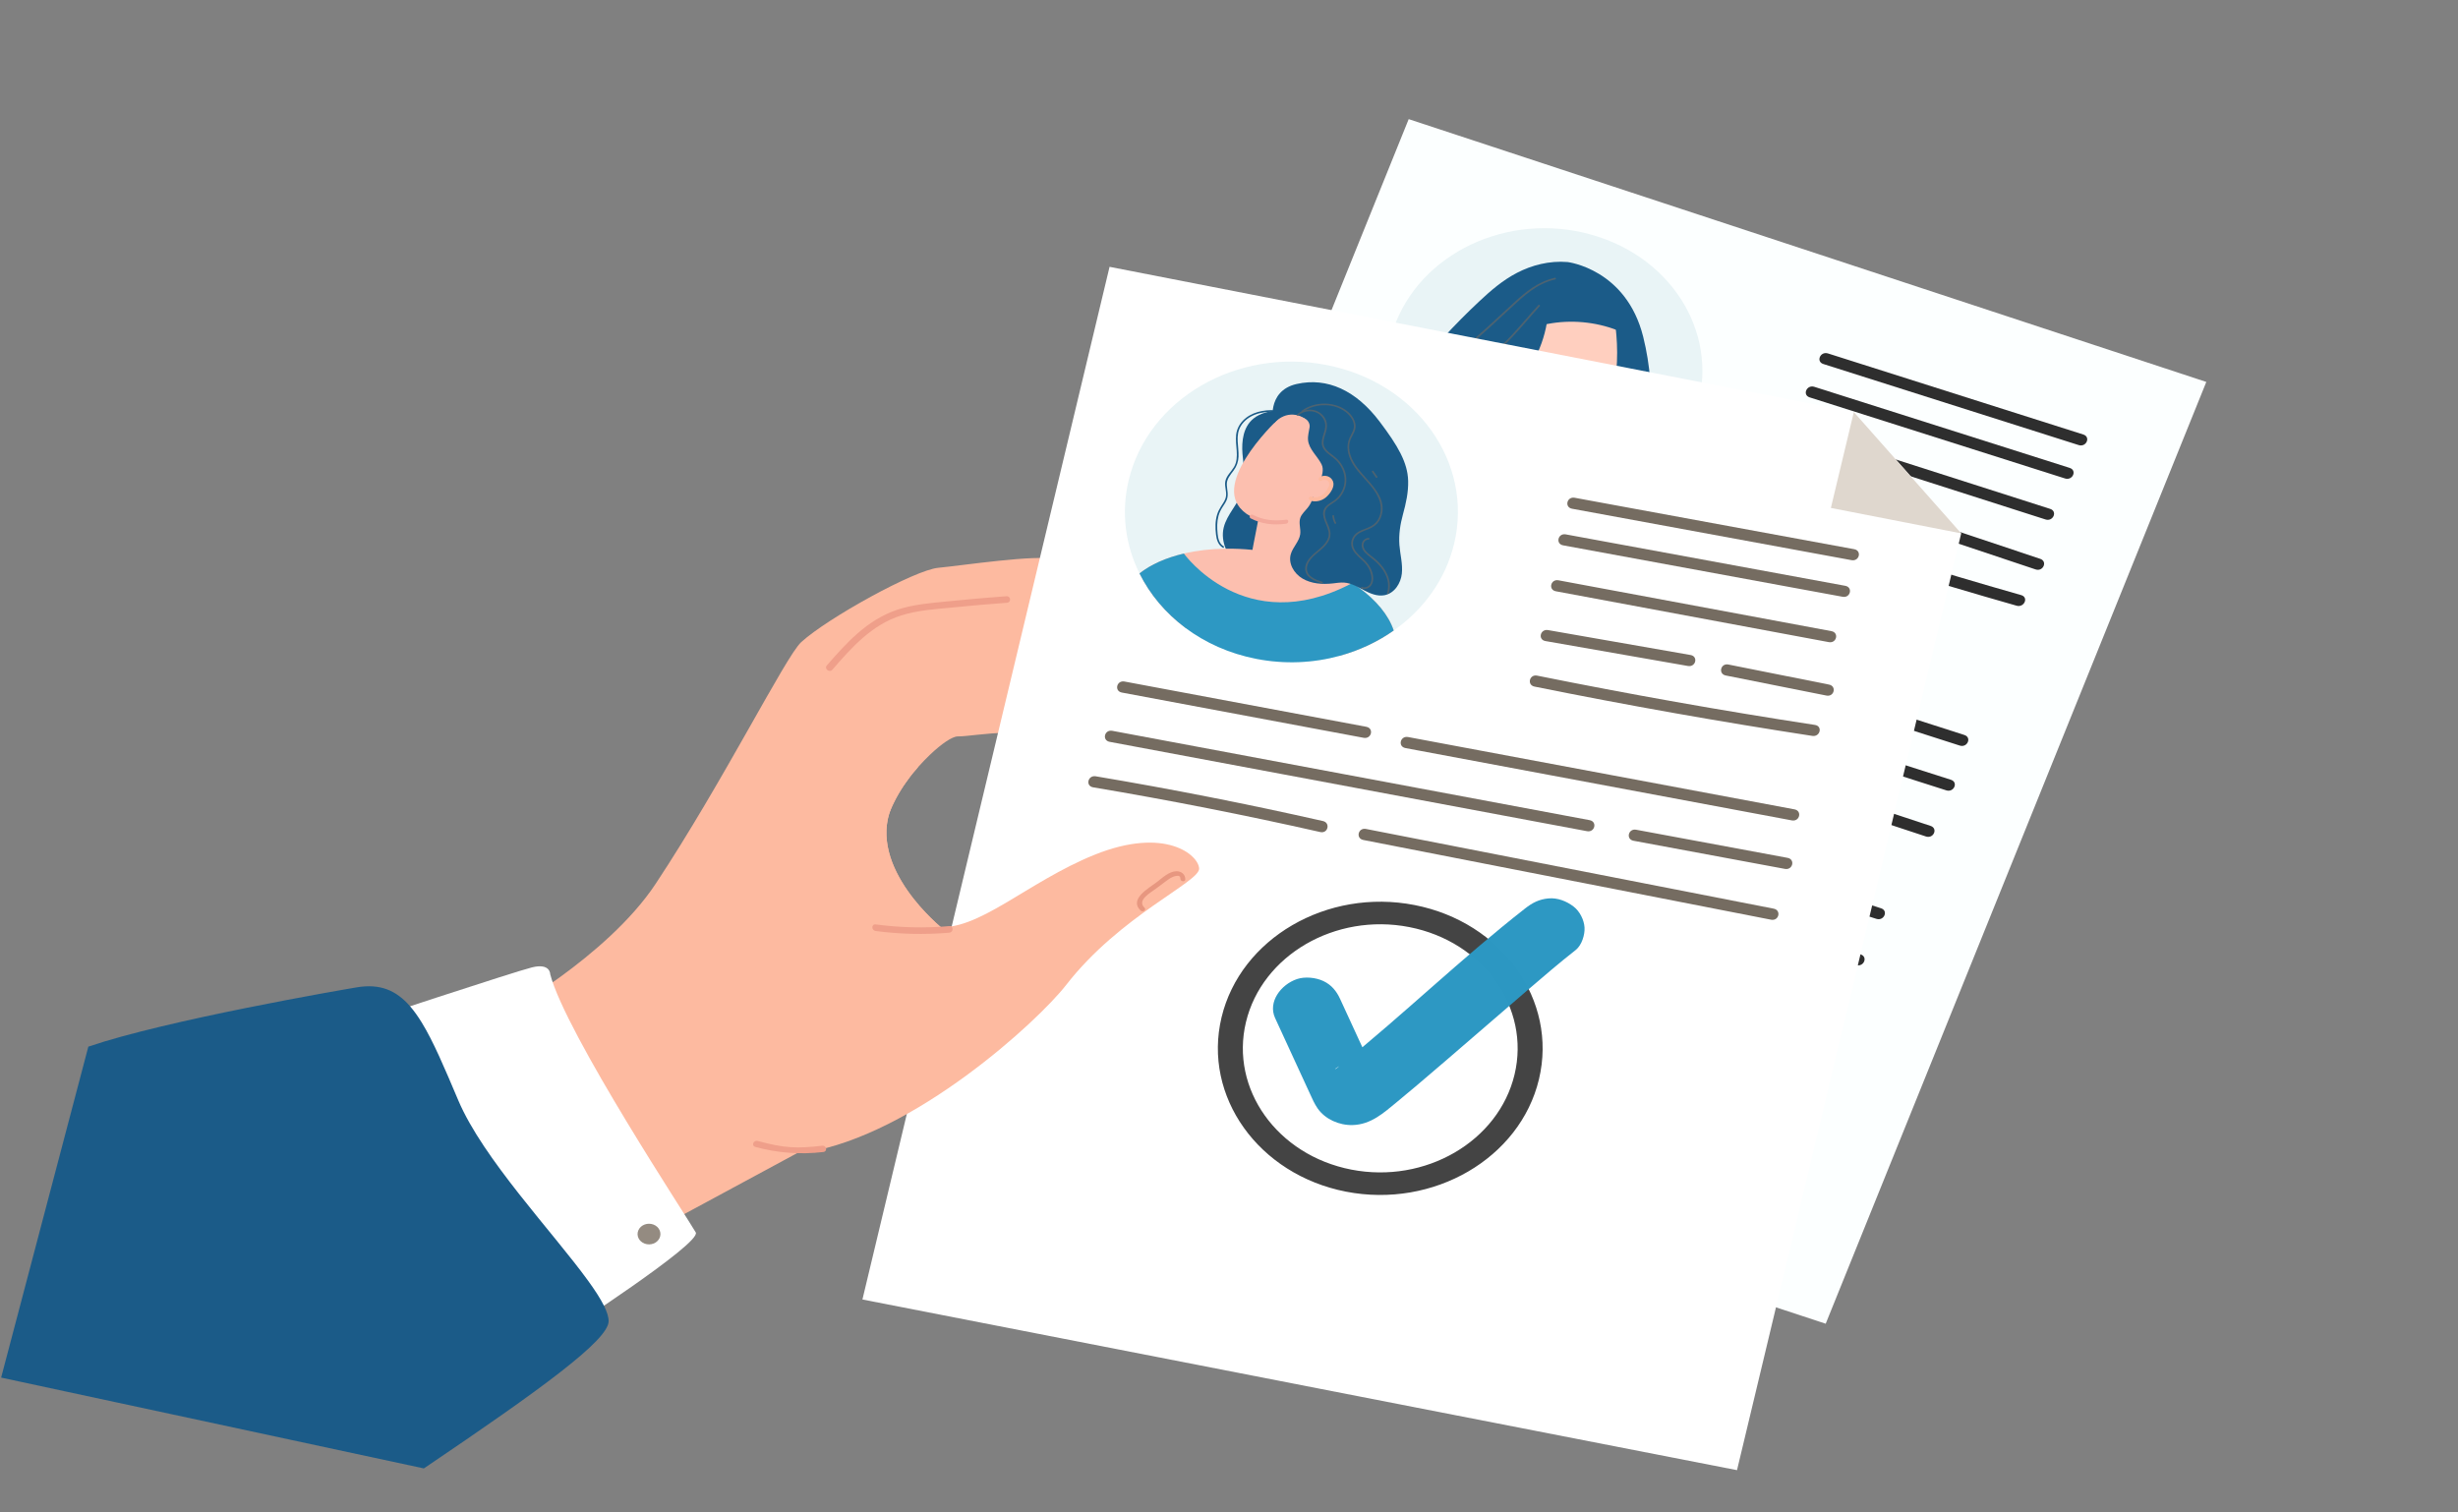
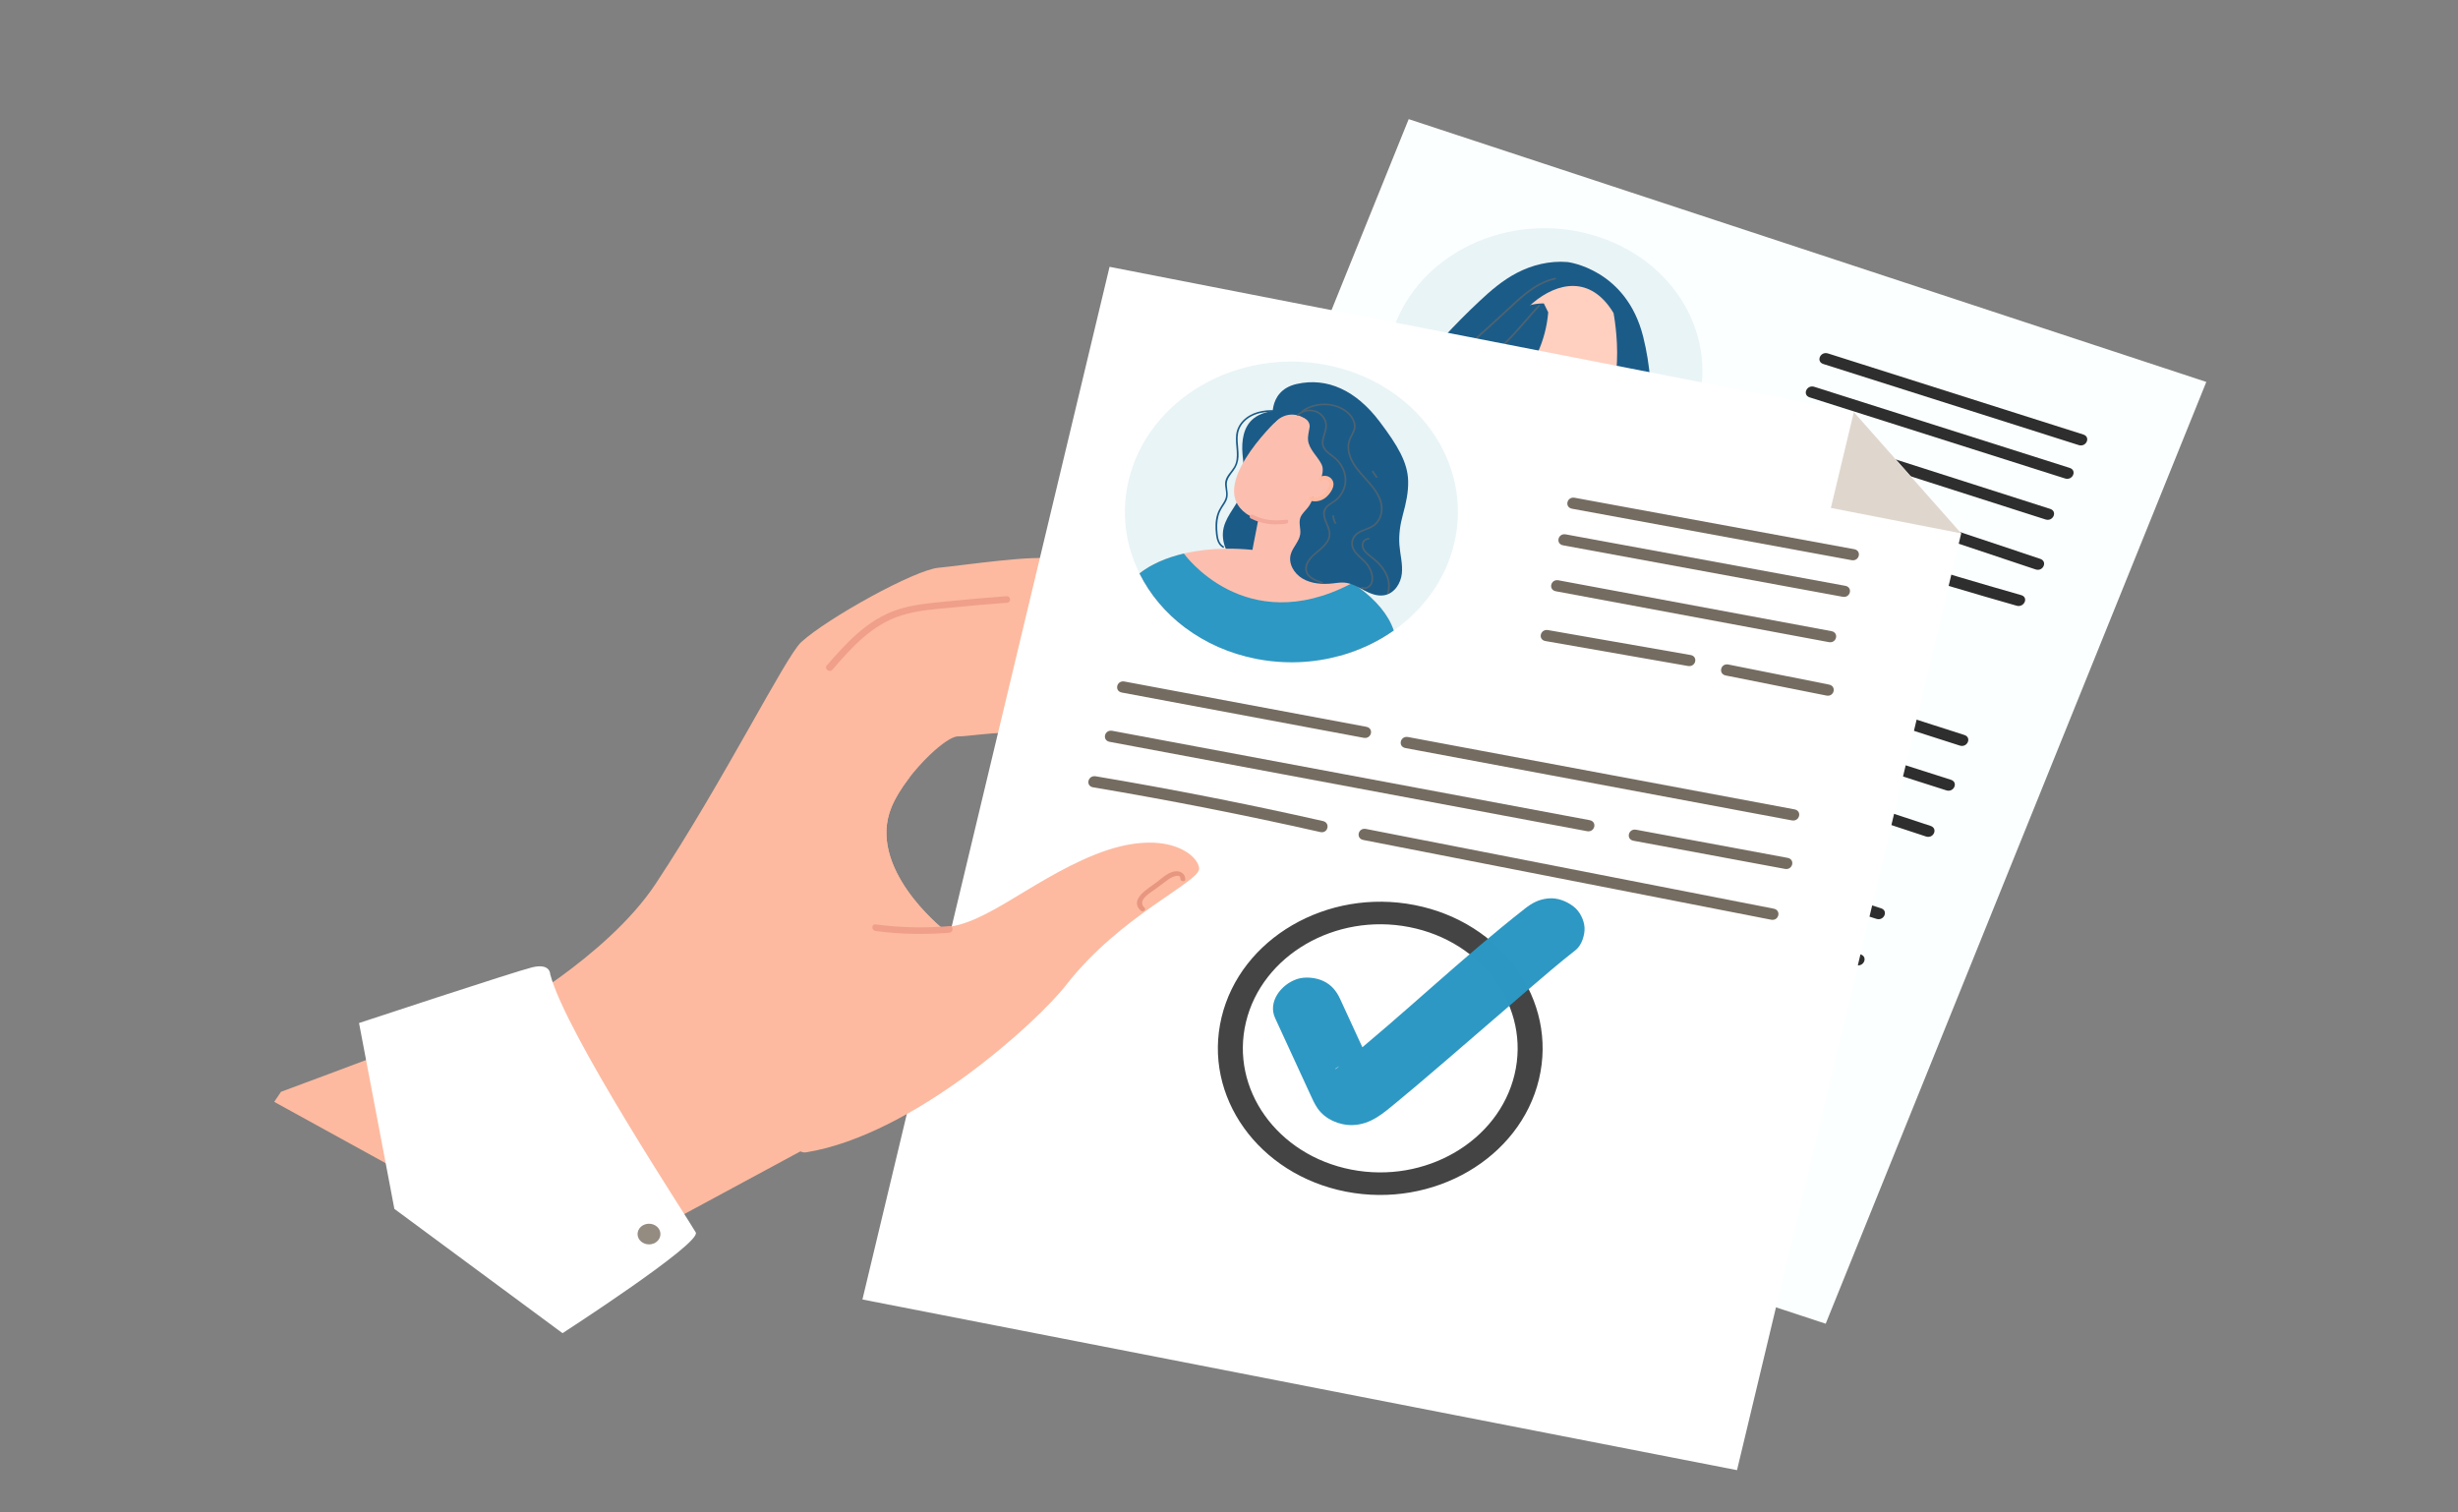
<svg xmlns="http://www.w3.org/2000/svg" width="351" height="216" viewBox="0 0 351 216" fill="none">
  <rect x="0" y="0" width="351" height="216" fill="#808080" stroke="none" />
  <mask id="mask0_564_89" style="mask-type:luminance" maskUnits="userSpaceOnUse" x="45" y="0" width="306" height="216">
    <path d="M46.146 104.088C51.8 158.077 13.664 199.824 142.26 212.526C165.023 214.774 196.482 216.385 223.029 215.92C244.538 215.544 268.195 213.824 289.099 208.94C323.624 200.867 349.342 184.468 350.14 152.528C350.955 119.845 314.982 98.513 320.739 85.088C338.559 43.544 309.657 13.307 252.585 2.57C180.362 -11.018 151.218 33.986 121.768 28.133C74.033 18.646 40.39 49.123 46.146 104.088Z" fill="white" />
  </mask>
  <g mask="url(#mask0_564_89)">
    <path d="M315.058 54.547L201.16 17.014L146.81 151.512L260.708 189.046L315.058 54.547Z" fill="#FCFFFF" />
    <path d="M241.731 59.948C239.844 64.619 236.262 68.288 231.839 70.594C231.578 70.73 231.314 70.862 231.047 70.99C228.876 72.021 226.524 72.734 224.083 73.086C220.414 73.617 216.548 73.333 212.807 72.101C209.296 70.942 206.292 69.079 203.93 66.751C202.557 65.403 201.398 63.897 200.483 62.282C199.823 61.131 199.292 59.924 198.888 58.677C197.581 54.652 197.635 50.226 199.349 45.981C203.622 35.411 216.571 29.972 228.274 33.828C239.978 37.684 246.001 49.38 241.731 59.948Z" fill="#E9F4F6" />
    <path d="M234.649 48.104C232.229 38.394 223.848 37.423 223.848 37.423C221.238 37.203 218.703 37.883 216.626 38.964C214.549 40.044 212.874 41.507 211.281 42.996C209.482 44.679 207.761 46.414 206.123 48.198C205.804 48.545 205.478 48.917 205.45 49.358C205.425 49.76 205.653 50.161 205.906 50.531C208.166 53.842 212.603 56 217.034 57.456C223.039 59.429 229.47 60.455 235.786 60.447C235.932 56.354 235.67 52.2 234.649 48.104Z" fill="#1B5B88" />
    <path d="M231.047 70.989C228.876 72.02 226.524 72.733 224.083 73.085C220.414 73.616 216.548 73.333 212.807 72.101C209.296 70.942 206.292 69.078 203.931 66.751C202.557 65.403 201.398 63.896 200.483 62.282C202.402 61.539 204.699 61.089 207.221 60.968C209.071 60.877 211.043 60.966 213.074 61.251L213.076 61.252C214.116 61.395 215.169 61.591 216.232 61.84C218.089 62.276 219.839 62.845 221.45 63.514C223.301 64.286 224.967 65.192 226.402 66.188C228.496 67.642 230.096 69.288 231.047 70.989Z" fill="#FFCFBF" />
    <path d="M220.668 69.232C222.839 69.479 221.065 64.306 221.065 64.306L224.679 56.862C225.733 54.689 224.729 52.162 222.434 51.218C220.14 50.275 218.952 50.176 217.897 52.349L212.897 61.578C211.842 63.752 217.605 68.882 220.668 69.232Z" fill="#FFCFBF" />
    <path d="M230.413 44.705C230.413 44.705 233.032 58.173 226.443 59.924C222.397 61 218.78 58.059 214.83 53.15C211.431 48.924 223.854 33.824 230.413 44.705Z" fill="#FFCFBF" />
    <path d="M218.614 58.061C220.157 59.353 221.851 60.19 223.933 60.377C224.375 60.417 224.437 59.768 223.994 59.728C222.027 59.551 220.466 58.742 219.015 57.527C218.683 57.249 218.287 57.787 218.614 58.061Z" fill="#FF9F89" />
-     <path d="M231.543 46.194C231.776 45.425 231.532 44.588 231.079 43.903C230.626 43.218 229.981 42.657 229.343 42.105C228.77 41.608 228.184 41.103 227.463 40.802C226.74 40.499 225.927 40.422 225.13 40.394C222.682 40.309 220.169 40.672 218.027 41.747C217.932 41.794 217.83 41.852 217.797 41.945C217.772 42.018 217.795 42.097 217.818 42.171C218.286 43.657 218.904 45.218 218.44 46.705C219.506 46.583 220.546 46.325 221.605 46.16C224.947 45.639 228.466 46.079 231.525 47.401L231.543 46.194Z" fill="#1B5B88" />
    <path d="M221.084 44.611L220.46 43.336C218.246 43.308 216.087 44.31 214.658 45.838C213.229 47.366 212.501 49.374 212.434 51.373C212.402 52.355 212.543 53.396 213.198 54.182C213.693 54.775 214.426 55.16 215.14 55.529C215.289 55.606 215.453 55.687 215.624 55.666C215.801 55.644 215.938 55.521 216.059 55.403C219.048 52.482 220.751 48.576 221.084 44.611Z" fill="#1B5B88" />
    <path d="M222.034 39.673C219.631 40.214 217.839 41.699 216.151 43.26C213.914 45.328 211.675 47.391 209.391 49.416C209.27 49.523 209.435 49.71 209.557 49.602C211.646 47.751 213.709 45.876 215.747 43.978C217.569 42.28 219.448 40.501 222.076 39.909C222.24 39.872 222.2 39.635 222.034 39.673Z" fill="#4D6371" />
    <path d="M219.67 43.579C217.174 46.309 214.814 49.48 211.625 51.589C211.488 51.68 211.654 51.866 211.791 51.775C215.003 49.651 217.372 46.467 219.883 43.722C219.992 43.603 219.779 43.461 219.67 43.579Z" fill="#4D6371" />
    <path d="M231.047 70.99C228.876 72.021 226.524 72.734 224.083 73.086C220.414 73.617 216.548 73.333 212.807 72.101C209.296 70.942 206.292 69.079 203.931 66.751C202.557 65.403 201.398 63.897 200.483 62.282C202.402 61.54 204.699 61.089 207.221 60.968C208.962 62.519 212.437 65.347 216.217 66.944L216.219 66.944C218.04 67.715 219.93 68.198 221.731 68.116C223.409 68.039 225.008 67.473 226.402 66.188C228.496 67.642 230.096 69.288 231.047 70.99Z" fill="#1B5B88" />
    <path d="M192.542 78.111C203.051 81.484 213.559 84.857 224.068 88.23C225.158 88.58 225.824 87.07 224.732 86.72C214.223 83.347 203.714 79.974 193.206 76.601C192.116 76.251 191.45 77.76 192.542 78.111Z" fill="#2E2E2E" />
    <path d="M189.891 84.523C197.44 86.946 204.989 89.369 212.538 91.792C222.144 94.876 231.751 97.959 241.358 101.043C244.949 102.196 248.541 103.348 252.133 104.501C253.223 104.851 253.888 103.342 252.797 102.992C245.248 100.568 237.699 98.145 230.15 95.722C220.543 92.639 210.937 89.555 201.33 86.472C197.738 85.319 194.147 84.166 190.555 83.013C189.465 82.663 188.799 84.172 189.891 84.523Z" fill="#2E2E2E" />
    <path d="M229.468 90.305C243.159 94.7 256.849 99.094 270.54 103.489C273.643 104.485 276.746 105.481 279.85 106.477C280.94 106.827 281.605 105.318 280.514 104.967C266.823 100.573 253.133 96.178 239.442 91.784C236.339 90.788 233.235 89.792 230.132 88.796C229.042 88.446 228.377 89.955 229.468 90.305Z" fill="#2E2E2E" />
    <path d="M258.183 106.564C264.764 108.667 271.346 110.77 277.928 112.873C279.018 113.221 279.684 111.712 278.592 111.363C272.01 109.26 265.428 107.157 258.846 105.054C257.756 104.706 257.09 106.215 258.183 106.564Z" fill="#2E2E2E" />
    <path d="M186.739 90.352C196.703 93.349 206.563 96.618 216.307 100.154C217.383 100.544 218.045 99.034 216.971 98.644C207.226 95.108 197.366 91.839 187.403 88.842C186.308 88.513 185.64 90.021 186.739 90.352Z" fill="#2E2E2E" />
    <path d="M221.931 101.94C239.629 107.78 257.327 113.621 275.025 119.462C276.112 119.821 276.777 118.311 275.688 117.952C257.99 112.111 240.292 106.271 222.594 100.43C221.507 100.071 220.842 101.581 221.931 101.94Z" fill="#2E2E2E" />
    <path d="M179.909 102.874C187.458 105.298 195.007 107.721 202.556 110.144C212.162 113.227 221.769 116.311 231.375 119.394C234.967 120.547 238.559 121.7 242.151 122.853C243.24 123.203 243.906 121.694 242.814 121.343C235.265 118.92 227.717 116.497 220.168 114.074C210.561 110.99 200.954 107.907 191.348 104.823C187.756 103.67 184.164 102.518 180.573 101.365C179.483 101.015 178.817 102.524 179.909 102.874Z" fill="#2E2E2E" />
    <path d="M248.2 124.915C254.782 127.018 261.363 129.121 267.945 131.224C269.035 131.573 269.701 130.064 268.609 129.714C262.027 127.612 255.446 125.509 248.864 123.406C247.774 123.057 247.108 124.566 248.2 124.915Z" fill="#2E2E2E" />
    <path d="M176.757 108.704C186.72 111.701 196.58 114.969 206.325 118.506C207.4 118.896 208.063 117.386 206.989 116.996C197.244 113.46 187.384 110.191 177.421 107.194C176.325 106.865 175.658 108.373 176.757 108.704Z" fill="#2E2E2E" />
    <path d="M211.948 120.292C229.646 126.132 247.344 131.973 265.042 137.814C266.129 138.173 266.794 136.663 265.706 136.304C248.008 130.464 230.31 124.623 212.612 118.782C211.525 118.423 210.86 119.933 211.948 120.292Z" fill="#2E2E2E" />
    <path d="M260.371 51.986C272.525 55.845 284.679 59.705 296.833 63.564C297.924 63.911 298.59 62.402 297.497 62.055C285.343 58.195 273.189 54.336 261.035 50.476C259.944 50.13 259.278 51.639 260.371 51.986Z" fill="#2E2E2E" />
    <path d="M258.422 56.752C270.576 60.612 282.73 64.472 294.884 68.331C295.974 68.678 296.641 67.169 295.548 66.822C283.394 62.962 271.24 59.102 259.086 55.243C257.995 54.896 257.329 56.405 258.422 56.752Z" fill="#2E2E2E" />
    <path d="M256.502 62.796C268.367 66.593 280.233 70.39 292.098 74.187C293.188 74.536 293.854 73.026 292.762 72.677C280.896 68.88 269.031 65.083 257.166 61.286C256.076 60.937 255.41 62.446 256.502 62.796Z" fill="#2E2E2E" />
    <path d="M254.084 69.305C260.289 71.215 266.494 73.125 272.7 75.035C273.793 75.371 274.46 73.862 273.363 73.525C267.158 71.615 260.953 69.706 254.748 67.796C253.654 67.459 252.987 68.968 254.084 69.305Z" fill="#2E2E2E" />
    <path d="M277.583 76.943C281.948 78.403 286.314 79.862 290.679 81.321C291.765 81.684 292.429 80.174 291.343 79.811C286.977 78.352 282.612 76.893 278.247 75.434C277.161 75.071 276.497 76.58 277.583 76.943Z" fill="#2E2E2E" />
    <path d="M251.684 75.237C263.667 79.272 275.764 83.027 287.961 86.501C289.06 86.814 289.73 85.305 288.625 84.991C276.428 81.518 264.331 77.762 252.348 73.727C251.263 73.362 250.599 74.871 251.684 75.237Z" fill="#2E2E2E" />
  </g>
  <path d="M39.158 157.36L82.853 181.408C110.446 166.498 120.03 161.353 120.046 161.329C121.244 160.08 126.894 153.765 130.087 151.947C126.968 146.27 125.353 143.331 124.037 140.93C124.038 140.899 125.273 95.75 125.246 95.736C122.895 98.253 92.933 133.663 78.656 140.482C78.656 140.482 78.654 140.481 78.653 140.483C78.138 140.732 78.302 140.618 78.23 140.724C77.464 141.859 60.673 148.306 40.127 155.925L39.158 157.36Z" fill="#FDBAA0" />
-   <path d="M118.507 105.636C119.089 105.917 132.374 108.147 130.978 109.696C125.529 115.742 124.031 125.064 126.298 128.375C130.641 134.717 139.011 132.137 139.915 131.807L118.133 150.23C112.207 151.063 79.585 152.238 79.623 150.443C79.778 143.081 117.024 104.918 118.507 105.636Z" fill="#FDBAA0" />
-   <path d="M71.427 145.058C71.427 145.058 86.665 136.739 93.629 126.216C103.308 111.588 112.204 93.719 114.412 91.705C118.209 88.242 130.604 81.407 133.978 81.09C137.353 80.773 148.301 79.114 150.519 79.895C152.736 80.677 146.109 87.612 137.827 91.596C129.546 95.579 120.645 102.48 120.645 102.48L107.378 139.761L71.427 145.058Z" fill="#FDBAA0" />
+   <path d="M71.427 145.058C71.427 145.058 86.665 136.739 93.629 126.216C103.308 111.588 112.204 93.719 114.412 91.705C118.209 88.242 130.604 81.407 133.978 81.09C137.353 80.773 148.301 79.114 150.519 79.895C152.736 80.677 146.109 87.612 137.827 91.596C129.546 95.579 120.645 102.48 120.645 102.48L107.378 139.761Z" fill="#FDBAA0" />
  <path d="M105.514 115.691C105.514 115.691 120.283 90.212 127.968 87.111C135.654 84.01 144.539 81.81 149.718 84.427C154.897 87.043 164.432 94.934 164.193 96.473C163.953 98.012 155.672 98.169 150.128 96.182C144.583 94.194 129.658 100.096 129.658 100.096L113.264 116.457L105.514 115.691Z" fill="#FDBAA0" />
  <path d="M106.973 140.903C106.973 140.903 121.38 100.071 125.246 95.736C129.112 91.402 146.498 92.578 151.91 93.484C157.322 94.39 167.951 106.024 167.944 109.373C167.934 113.482 158.609 110.637 152.715 106.78C147.3 103.236 139.456 105.182 136.768 105.171C135.985 105.168 134.445 106.223 132.801 107.789C130.658 109.831 128.338 112.741 127.292 115.303C123.749 123.977 134.58 132.598 134.58 132.598L106.973 140.903Z" fill="#FDBAA0" />
  <path d="M143.785 86.081C141.231 86.274 138.681 86.494 136.133 86.744C133.651 86.988 131.075 87.141 128.702 87.889C124.452 89.228 121.541 92.56 118.858 95.646C118.446 96.12 117.657 95.51 118.07 95.035C120.805 91.891 123.775 88.56 128.051 87.105C130.375 86.315 132.898 86.125 135.347 85.879C138.125 85.601 140.908 85.358 143.693 85.147C144.36 85.096 144.451 86.03 143.785 86.081Z" fill="#EF9F8A" />
  <path d="M248.044 209.958L123.154 185.586L158.444 38.107L264.724 58.846L280.058 76.173L248.044 209.958Z" fill="white" />
  <path d="M207.649 77.645C206.423 82.767 203.269 87.063 199.021 90.047C196.729 91.658 194.118 92.886 191.321 93.656C187.575 94.687 183.492 94.894 179.392 94.094C175.54 93.342 172.109 91.787 169.271 89.664C166.448 87.557 164.209 84.888 162.719 81.892C160.712 77.858 160.063 73.231 161.177 68.576C163.95 56.988 176.602 49.624 189.434 52.128C202.267 54.632 210.422 66.057 207.649 77.645Z" fill="#E9F4F6" />
  <path d="M182.099 58.591C180.428 58.486 178.641 58.871 177.482 60.079C176.942 60.641 176.61 61.328 176.521 62.072C176.43 62.844 176.546 63.614 176.599 64.382C176.653 65.173 176.635 65.99 176.207 66.705C175.804 67.379 175.135 67.942 174.977 68.723C174.813 69.535 175.27 70.342 175.01 71.147C174.877 71.562 174.614 71.928 174.376 72.297C174.136 72.669 173.938 73.053 173.808 73.47C173.52 74.397 173.531 75.402 173.643 76.349C173.727 77.06 173.936 77.814 174.62 78.221C174.751 78.299 174.864 78.098 174.734 78.02C174.101 77.644 173.942 76.89 173.875 76.241C173.788 75.392 173.773 74.513 173.999 73.677C174.115 73.247 174.305 72.85 174.548 72.468C174.761 72.131 174.998 71.803 175.155 71.439C175.473 70.7 175.229 70.014 175.187 69.259C175.14 68.424 175.686 67.837 176.168 67.183C176.609 66.586 176.826 65.946 176.86 65.227C176.928 63.763 176.359 62.204 177.189 60.837C178.17 59.222 180.25 58.699 182.111 58.816C182.266 58.825 182.253 58.601 182.099 58.591Z" fill="#1B5B88" />
  <path d="M187.092 69.544C187.505 67.548 188.038 65.571 188.687 63.626L182.574 58.569C181.294 58.708 179.962 58.984 178.991 59.778C177.528 60.974 177.286 62.992 177.423 64.784C177.559 66.576 177.963 68.414 177.407 70.142C176.816 71.984 175.198 73.464 174.744 75.338C174.244 77.395 175.308 79.578 177.023 80.937C178.739 82.296 181.007 82.929 183.259 83.169C183.372 83.181 183.489 83.192 183.597 83.157C183.799 83.091 183.905 82.889 183.986 82.705C185.832 78.534 186.177 73.963 187.092 69.544Z" fill="#1B5B88" />
  <path d="M199.02 90.047C196.729 91.658 194.118 92.887 191.321 93.656C187.86 93.519 183.584 93.006 179.017 92.115C175.418 91.413 172.091 90.564 169.271 89.664C166.448 87.557 164.209 84.888 162.719 81.892C164.328 80.62 166.506 79.653 169.054 79.054L169.055 79.054C170.883 78.625 172.902 78.386 175.036 78.359C176.274 78.343 177.549 78.399 178.85 78.529C179.935 78.639 181.038 78.8 182.151 79.017C182.865 79.157 183.566 79.316 184.251 79.492C184.524 79.562 184.796 79.636 185.064 79.713C185.25 79.765 185.434 79.818 185.618 79.875C185.97 79.98 186.316 80.09 186.659 80.206C186.735 80.232 186.811 80.257 186.887 80.284C189.222 81.09 191.318 82.108 193.097 83.27C193.397 83.466 193.689 83.666 193.972 83.87C193.973 83.872 193.974 83.872 193.975 83.872C196.52 85.71 198.295 87.849 199.02 90.047Z" fill="#FCBFAF" />
  <path d="M199.02 90.046C196.729 91.657 194.118 92.886 191.321 93.656C187.575 94.687 183.492 94.894 179.392 94.094C175.54 93.342 172.109 91.787 169.271 89.664C166.448 87.557 164.209 84.888 162.719 81.891C164.328 80.619 166.506 79.652 169.054 79.054L169.055 79.054C169.055 79.054 177.742 91.228 192.865 83.391C192.942 83.351 193.019 83.311 193.097 83.27C193.397 83.465 193.69 83.666 193.972 83.87C193.973 83.871 193.974 83.872 193.975 83.872C196.52 85.709 198.295 87.849 199.02 90.046Z" fill="#2D98C3" fill-opacity="0.996" />
  <path d="M180.352 81.771C178.403 81.158 178.603 79.757 178.999 77.722L180.573 69.646C181.015 67.379 183.277 65.814 185.625 66.15C187.974 66.486 188.119 66.947 187.677 69.214L186.008 78.871C185.566 81.138 182.482 82.592 180.352 81.771Z" fill="#FCBFAF" />
  <path d="M182.818 59.559C182.818 59.559 173.397 68.209 177.076 72.538C179.336 75.197 183.548 74.717 189.102 72.948C193.883 71.426 193.573 54.624 182.818 59.559Z" fill="#FCBFAF" />
  <path d="M183.664 74.794C181.846 75.027 180.177 74.856 178.598 74.031C178.263 73.855 178.584 73.352 178.92 73.527C180.411 74.307 181.971 74.437 183.681 74.218C184.072 74.168 184.05 74.745 183.664 74.794Z" fill="#F3A99C" />
  <path d="M194.609 70.15C194.904 68.949 194.921 67.709 194.937 66.48C194.953 65.219 194.963 63.923 194.485 62.748C193.686 60.78 191.669 59.488 189.651 58.531L185.743 59.455C186.565 59.677 187.102 60.365 187.013 60.99C186.925 61.615 186.726 62.237 186.789 62.863C186.92 64.169 188.123 65.128 188.718 66.314C189.117 67.109 188.711 68.04 188.529 68.907C188.368 69.673 188.505 70.389 188.49 71.168C188.482 71.55 188.565 71.938 188.468 72.311C188.367 72.703 188.079 73.029 187.877 73.388C187.56 73.949 187.457 74.624 187.669 75.221C187.881 75.818 188.43 76.315 189.097 76.432C190.246 76.632 191.276 75.746 192 74.885C193.187 73.475 194.182 71.889 194.609 70.15Z" fill="#1B5B88" />
  <path d="M200.182 81.92C200.329 80.553 199.938 79.197 199.835 77.83C199.725 76.362 199.949 74.882 200.343 73.45C200.777 71.873 201.127 70.29 201.082 68.668C201.009 66.052 199.63 63.677 196.993 60.189C193.66 55.782 189.55 53.843 185.155 54.841C180.76 55.839 181.754 60.612 181.953 60.405C185.387 56.837 190.01 61.971 190.082 66.512L187.613 69.536C187.735 70.581 187.415 71.67 186.734 72.52C186.361 72.987 185.874 73.4 185.683 73.952C185.421 74.708 185.777 75.525 185.666 76.31C185.521 77.329 184.622 78.132 184.328 79.124C183.935 80.455 184.759 81.902 186.007 82.633C187.255 83.364 188.825 83.486 190.301 83.322C190.848 83.261 191.396 83.163 191.944 83.203C192.973 83.277 193.874 83.821 194.767 84.294C195.659 84.766 196.674 85.194 197.689 85.007C199.145 84.739 200.036 83.286 200.182 81.92Z" fill="#1B5B88" />
  <path d="M186.764 69.154C186.764 69.154 188.823 67.54 189.63 68.347C190.438 69.155 189.477 71.225 188.365 71.31C187.252 71.395 186.666 69.76 186.716 69.457L186.764 69.154Z" fill="#FCBFAF" />
  <path d="M187.487 71.06C187.36 70.821 187.387 71.021 187.527 70.996C187.587 70.985 187.709 71.019 187.771 71.021C188.052 71.027 188.343 70.957 188.594 70.832C189.028 70.617 189.305 70.247 189.546 69.849C189.687 69.615 189.864 69.381 189.821 69.089C189.738 68.51 189.133 68.432 188.692 68.653C188.344 68.828 188.128 68.29 188.473 68.116C189.197 67.752 190.08 68.005 190.359 68.766C190.626 69.497 190.018 70.38 189.494 70.891C189.055 71.319 188.471 71.58 187.852 71.598C187.538 71.607 187.087 71.587 186.926 71.285C186.75 70.955 187.313 70.733 187.487 71.06Z" fill="#FDBAA0" />
  <path d="M185.403 59.323C186.243 58.578 187.618 58.51 188.482 59.229C188.882 59.561 189.159 60.027 189.232 60.524C189.311 61.062 189.125 61.591 188.967 62.104C188.817 62.59 188.675 63.098 188.788 63.601C188.892 64.072 189.221 64.445 189.597 64.758C189.993 65.087 190.434 65.367 190.797 65.73C191.18 66.114 191.49 66.566 191.7 67.052C192.139 68.066 192.124 69.212 191.601 70.208C191.342 70.702 190.968 71.146 190.497 71.483C190.077 71.783 189.581 72.013 189.261 72.419C188.52 73.361 189.244 74.491 189.58 75.421C189.798 76.026 189.816 76.619 189.488 77.2C189.191 77.728 188.724 78.145 188.251 78.54C187.348 79.293 186.206 80.226 186.404 81.478C186.576 82.565 187.779 83.005 188.768 83.307C188.916 83.352 188.967 83.131 188.821 83.087C187.78 82.769 186.475 82.248 186.641 81.016C186.804 79.812 188.002 79.105 188.86 78.318C189.283 77.931 189.665 77.482 189.864 76.958C190.063 76.434 190.005 75.902 189.824 75.386C189.625 74.818 189.302 74.284 189.212 73.685C189.118 73.053 189.341 72.548 189.888 72.157C190.344 71.832 190.827 71.573 191.209 71.165C191.568 70.781 191.839 70.334 192.019 69.856C192.388 68.874 192.32 67.797 191.875 66.855C191.67 66.421 191.395 66.021 191.06 65.665C190.691 65.272 190.236 64.976 189.816 64.635C189.362 64.266 189.001 63.834 188.989 63.247C188.977 62.701 189.211 62.172 189.356 61.649C189.507 61.104 189.556 60.554 189.345 60.02C189.157 59.545 188.808 59.13 188.352 58.852C187.388 58.262 186.055 58.435 185.225 59.172C185.111 59.273 185.29 59.423 185.403 59.323Z" fill="#4D6371" />
  <path d="M186.028 58.841C187.872 57.475 190.815 57.525 192.465 59.106C192.909 59.532 193.264 60.087 193.329 60.688C193.404 61.385 192.982 61.924 192.703 62.539C192.178 63.691 192.453 64.989 193.047 66.058C193.697 67.227 194.708 68.166 195.573 69.192C196.391 70.164 197.158 71.299 197.185 72.577C197.198 73.167 197.056 73.772 196.729 74.285C196.391 74.815 195.877 75.142 195.278 75.381C194.74 75.596 194.166 75.769 193.711 76.125C193.251 76.486 192.977 77.019 192.952 77.574C192.904 78.678 193.893 79.412 194.637 80.129C195.1 80.576 195.473 81.075 195.676 81.671C195.881 82.271 196.015 83.153 195.456 83.64C195.206 83.858 194.84 83.965 194.518 83.833C194.376 83.775 194.262 83.975 194.404 84.034C194.913 84.241 195.506 84.021 195.808 83.598C196.196 83.055 196.126 82.332 195.952 81.739C195.779 81.15 195.448 80.625 195.012 80.172C194.596 79.738 194.106 79.365 193.722 78.904C193.315 78.414 193.083 77.829 193.254 77.205C193.446 76.509 194.039 76.111 194.717 75.84C195.287 75.612 195.886 75.428 196.363 75.043C196.83 74.665 197.138 74.144 197.297 73.595C198.09 70.853 195.367 68.832 193.866 66.861C193.013 65.74 192.346 64.295 192.815 62.901C193.034 62.248 193.534 61.7 193.578 60.998C193.614 60.427 193.386 59.866 193.041 59.404C191.672 57.565 188.741 57.178 186.659 58.189C186.389 58.32 186.136 58.476 185.897 58.653C185.776 58.743 185.905 58.932 186.028 58.841Z" fill="#4D6371" />
  <path d="M195.434 76.826C194.902 76.843 194.494 77.276 194.452 77.755C194.399 78.358 194.815 78.868 195.269 79.249C195.801 79.697 196.363 80.098 196.838 80.603C197.333 81.128 197.747 81.728 197.99 82.391C198.261 83.13 198.314 83.925 198.071 84.682C198.027 84.821 198.264 84.867 198.308 84.728C198.789 83.23 198.147 81.693 197.11 80.551C196.847 80.261 196.56 79.99 196.257 79.736C195.928 79.459 195.563 79.216 195.252 78.921C194.957 78.642 194.699 78.284 194.69 77.878C194.68 77.471 194.982 77.065 195.447 77.05C195.603 77.045 195.591 76.82 195.434 76.826Z" fill="#4D6371" />
  <path d="M190.259 73.684C190.296 74.064 190.406 74.422 190.583 74.764C190.651 74.894 190.855 74.77 190.788 74.641C190.629 74.335 190.535 74.01 190.501 73.671C190.487 73.527 190.244 73.54 190.259 73.684Z" fill="#4D6371" />
  <path d="M195.921 67.398C196.105 67.664 196.29 67.931 196.474 68.197C196.558 68.319 196.763 68.196 196.679 68.074C196.495 67.808 196.31 67.541 196.126 67.275C196.042 67.153 195.837 67.276 195.921 67.398Z" fill="#4D6371" />
  <path d="M192.201 170.184C179.704 167.745 171.735 156.581 174.435 145.296C177.136 134.01 189.499 126.814 201.996 129.252C214.492 131.691 222.462 142.855 219.761 154.141C217.061 165.426 204.698 172.622 192.201 170.184ZM201.242 132.4C190.668 130.337 180.206 136.427 177.921 145.977C175.636 155.525 182.38 164.972 192.954 167.035C203.529 169.099 213.99 163.009 216.275 153.461C218.56 143.911 211.816 134.464 201.242 132.4Z" fill="#444444" />
  <path d="M182.081 145.387C183.199 147.815 184.317 150.243 185.435 152.671C185.972 153.836 186.508 155.001 187.045 156.167C187.384 156.903 187.705 157.66 188.182 158.332C189.241 159.826 191.198 160.725 193.147 160.674C195.777 160.605 197.586 158.933 199.406 157.442C200.406 156.623 201.395 155.792 202.38 154.958C207.68 150.47 212.889 145.895 218.162 141.382C220.41 139.457 222.652 137.517 224.995 135.685C225.889 134.986 226.333 133.473 226.27 132.46C226.205 131.401 225.608 130.151 224.694 129.458C223.714 128.714 222.436 128.187 221.123 128.306C219.778 128.428 218.813 128.936 217.799 129.73C208.699 136.846 200.471 144.839 191.488 152.074C191.303 152.223 191.116 152.37 190.931 152.518C190.63 152.759 190.292 152.826 191.421 152.148C190.996 152.406 191.138 152.367 191.847 152.032C194.358 151.743 195.939 152.402 196.591 154.009C196.61 153.932 196.335 153.453 196.323 153.426C196.144 153.038 195.965 152.649 195.786 152.261C195.473 151.581 195.16 150.901 194.847 150.222C193.684 147.697 192.521 145.172 191.359 142.647C190.863 141.572 190.157 140.666 188.982 140.111C187.908 139.605 186.357 139.436 185.203 139.828C182.886 140.615 181.033 143.111 182.081 145.387Z" fill="#2D98C3" fill-opacity="0.996" />
  <path d="M160.203 98.907C171.711 101.061 183.22 103.216 194.728 105.37C195.852 105.581 196.232 104.006 195.105 103.795C183.597 101.641 172.088 99.486 160.58 97.332C159.456 97.121 159.076 98.696 160.203 98.907Z" fill="#756C61" />
  <path d="M158.458 105.945C166.725 107.492 174.993 109.04 183.26 110.588C193.781 112.557 204.302 114.527 214.823 116.496C218.756 117.233 222.689 117.969 226.622 118.705C227.746 118.916 228.125 117.341 226.999 117.13C218.731 115.582 210.464 114.035 202.197 112.487C191.676 110.517 181.155 108.548 170.634 106.578C166.701 105.842 162.768 105.106 158.835 104.37C157.711 104.159 157.331 105.734 158.458 105.945Z" fill="#756C61" />
  <path d="M200.697 106.834C207.515 108.111 214.334 109.387 221.153 110.664C229.352 112.199 237.551 113.733 245.75 115.268C249.124 115.9 252.498 116.531 255.872 117.163C256.996 117.373 257.375 115.799 256.249 115.588C249.43 114.311 242.611 113.035 235.793 111.758C227.594 110.224 219.395 108.689 211.196 107.154C207.822 106.522 204.448 105.891 201.074 105.259C199.95 105.049 199.57 106.623 200.697 106.834Z" fill="#756C61" />
  <path d="M233.266 120.072C240.473 121.411 247.679 122.75 254.885 124.09C256.01 124.298 256.389 122.724 255.262 122.514C248.056 121.175 240.85 119.836 233.643 118.497C232.519 118.288 232.139 119.862 233.266 120.072Z" fill="#756C61" />
  <path d="M156.097 112.441C166.976 114.272 177.792 116.402 188.528 118.828C189.643 119.08 190.019 117.504 188.905 117.253C178.169 114.827 167.353 112.697 156.474 110.866C155.347 110.676 154.965 112.25 156.097 112.441Z" fill="#756C61" />
  <path d="M194.683 119.961C209.817 122.92 224.95 125.88 240.083 128.839C244.357 129.675 248.632 130.511 252.906 131.347C254.028 131.566 254.407 129.991 253.283 129.771C238.15 126.812 223.016 123.853 207.883 120.893C203.609 120.057 199.335 119.221 195.06 118.385C193.938 118.166 193.559 119.741 194.683 119.961Z" fill="#756C61" />
  <path d="M224.49 72.654C237.793 75.102 251.097 77.55 264.401 79.999C265.519 80.204 265.897 78.638 264.776 78.432C251.472 75.984 238.168 73.535 224.865 71.087C223.746 70.881 223.368 72.447 224.49 72.654Z" fill="#756C61" />
  <path d="M223.215 77.883C236.519 80.332 249.823 82.78 263.126 85.228C264.245 85.434 264.623 83.868 263.501 83.661C250.198 81.213 236.894 78.765 223.59 76.316C222.472 76.111 222.094 77.677 223.215 77.883Z" fill="#756C61" />
  <path d="M222.175 84.442C235.167 86.862 248.16 89.283 261.152 91.704C262.27 91.912 262.648 90.346 261.527 90.137C248.535 87.716 235.542 85.296 222.55 82.875C221.432 82.667 221.054 84.233 222.175 84.442Z" fill="#756C61" />
  <path d="M220.689 91.552C227.471 92.739 234.254 93.926 241.037 95.112C242.157 95.308 242.535 93.742 241.411 93.545C234.629 92.359 227.846 91.172 221.064 89.986C219.944 89.79 219.565 91.356 220.689 91.552Z" fill="#756C61" />
  <path d="M246.439 96.47C251.229 97.425 256.019 98.381 260.809 99.336C261.924 99.559 262.301 97.992 261.184 97.769C256.394 96.814 251.604 95.858 246.814 94.903C245.699 94.68 245.322 96.247 246.439 96.47Z" fill="#756C61" />
-   <path d="M219.13 98.057C232.283 100.712 245.51 103.059 258.798 105.097C259.92 105.269 260.302 103.703 259.173 103.53C245.885 101.492 232.658 99.145 219.504 96.49C218.39 96.265 218.013 97.832 219.13 98.057Z" fill="#756C61" />
  <path d="M264.724 58.847L261.447 72.541L280.058 76.173L264.724 58.847Z" fill="#DFD7CE" />
  <path d="M127.291 115.303C127.85 113.934 128.774 112.467 129.839 111.086C127.181 109.632 123.301 107.521 120.222 105.894C116.315 115.207 111.466 128.407 108.853 135.647L122.354 136.276L134.58 132.598C134.58 132.598 123.748 123.977 127.291 115.303Z" fill="#FDBAA0" />
  <path d="M115.137 164.567C130.502 162.061 148.156 145.931 152.265 140.644C159.95 130.755 171.287 125.977 171.235 124.053C171.183 122.13 166.412 117.987 156.269 122.086C146.633 125.981 139.583 133.155 133.558 132.355C131.174 132.039 116.473 131.313 116.473 131.313C116.473 131.313 109.266 165.525 115.137 164.567Z" fill="#FDBAA0" />
  <path d="M168.554 125.489C168.589 124.728 167.451 125.217 167.149 125.395C166.925 125.527 166.716 125.686 166.507 125.836C166.024 126.181 165.555 126.541 165.085 126.9C164.254 127.533 162.311 128.54 163.441 129.653C163.752 129.959 163.171 130.334 162.864 130.031C161.204 128.396 164.018 126.865 165.211 125.963C165.97 125.39 166.925 124.442 167.992 124.424C168.756 124.412 169.287 124.939 169.257 125.598C169.238 126.01 168.535 125.899 168.554 125.489Z" fill="#E79780" />
  <path d="M125.069 132.022C128.545 132.482 132.053 132.564 135.55 132.266C136.215 132.209 136.189 133.147 135.531 133.204C132.033 133.502 128.525 133.42 125.05 132.959C124.397 132.872 124.41 131.934 125.069 132.022Z" fill="#EF9F8A" />
-   <path d="M117.565 164.524C114.294 164.911 111.017 164.664 107.862 163.798C107.241 163.628 107.593 162.777 108.211 162.946C111.98 163.98 113.854 164.047 117.403 163.627C118.042 163.552 118.209 164.448 117.565 164.524Z" fill="#EF9F8A" />
  <path d="M80.329 190.396C80.329 190.396 100.187 177.56 99.356 176.013C98.525 174.466 80.749 147.58 78.569 139.128C78.569 139.128 78.603 137.502 75.963 138.157C73.323 138.812 51.27 146.102 51.27 146.102L56.315 172.645L80.329 190.396Z" fill="white" />
-   <path d="M12.615 149.475L0.162 196.741L60.528 209.711C77.406 198.311 86.855 191.408 86.91 188.707C86.923 188.112 86.683 187.357 86.244 186.474C85.728 185.44 84.939 184.224 83.956 182.874C78.944 175.961 68.972 165.48 65.438 157.135C63.466 152.477 61.885 148.728 60.21 146.006C59.672 145.132 59.127 144.364 58.554 143.706C56.558 141.412 54.252 140.455 50.958 141.006C48.893 141.351 23.833 145.653 12.615 149.475Z" fill="#1B5B88" />
  <path d="M94.187 176.804C94.531 176.051 94.133 175.189 93.3 174.878C92.466 174.568 91.511 174.926 91.168 175.679C90.824 176.433 91.221 177.295 92.055 177.605C92.888 177.916 93.843 177.557 94.187 176.804Z" fill="#948B81" />
</svg>